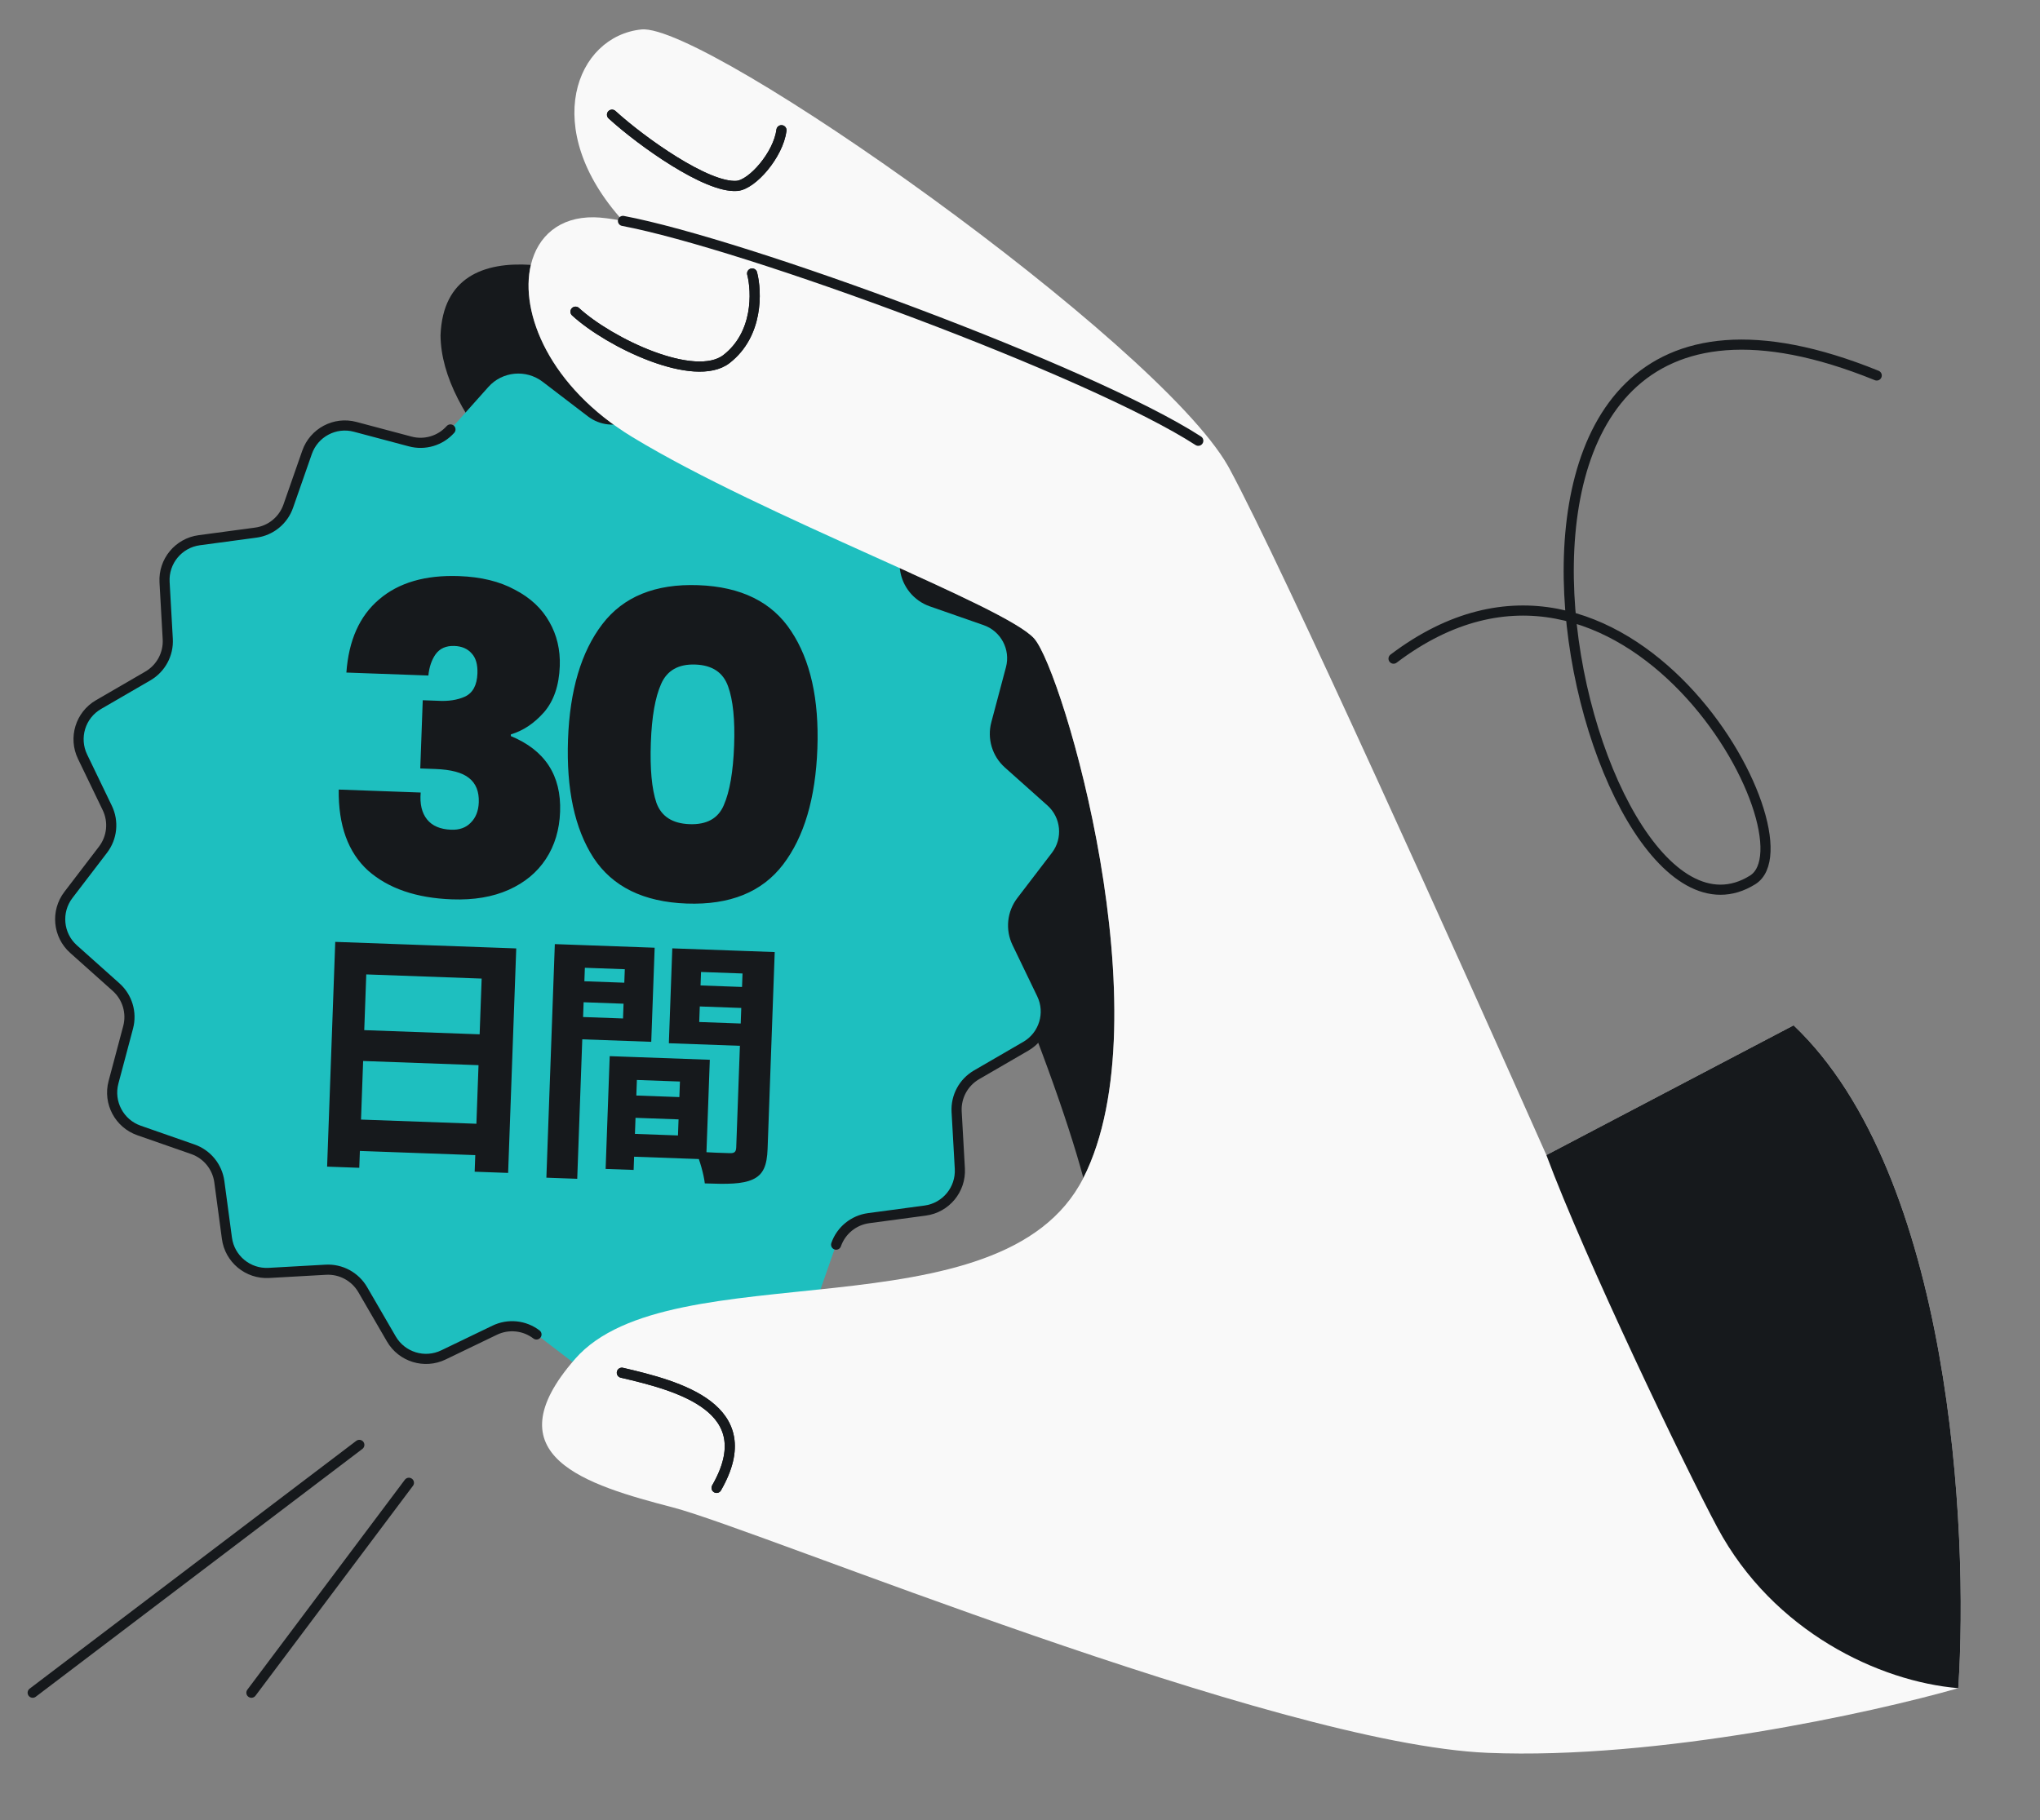
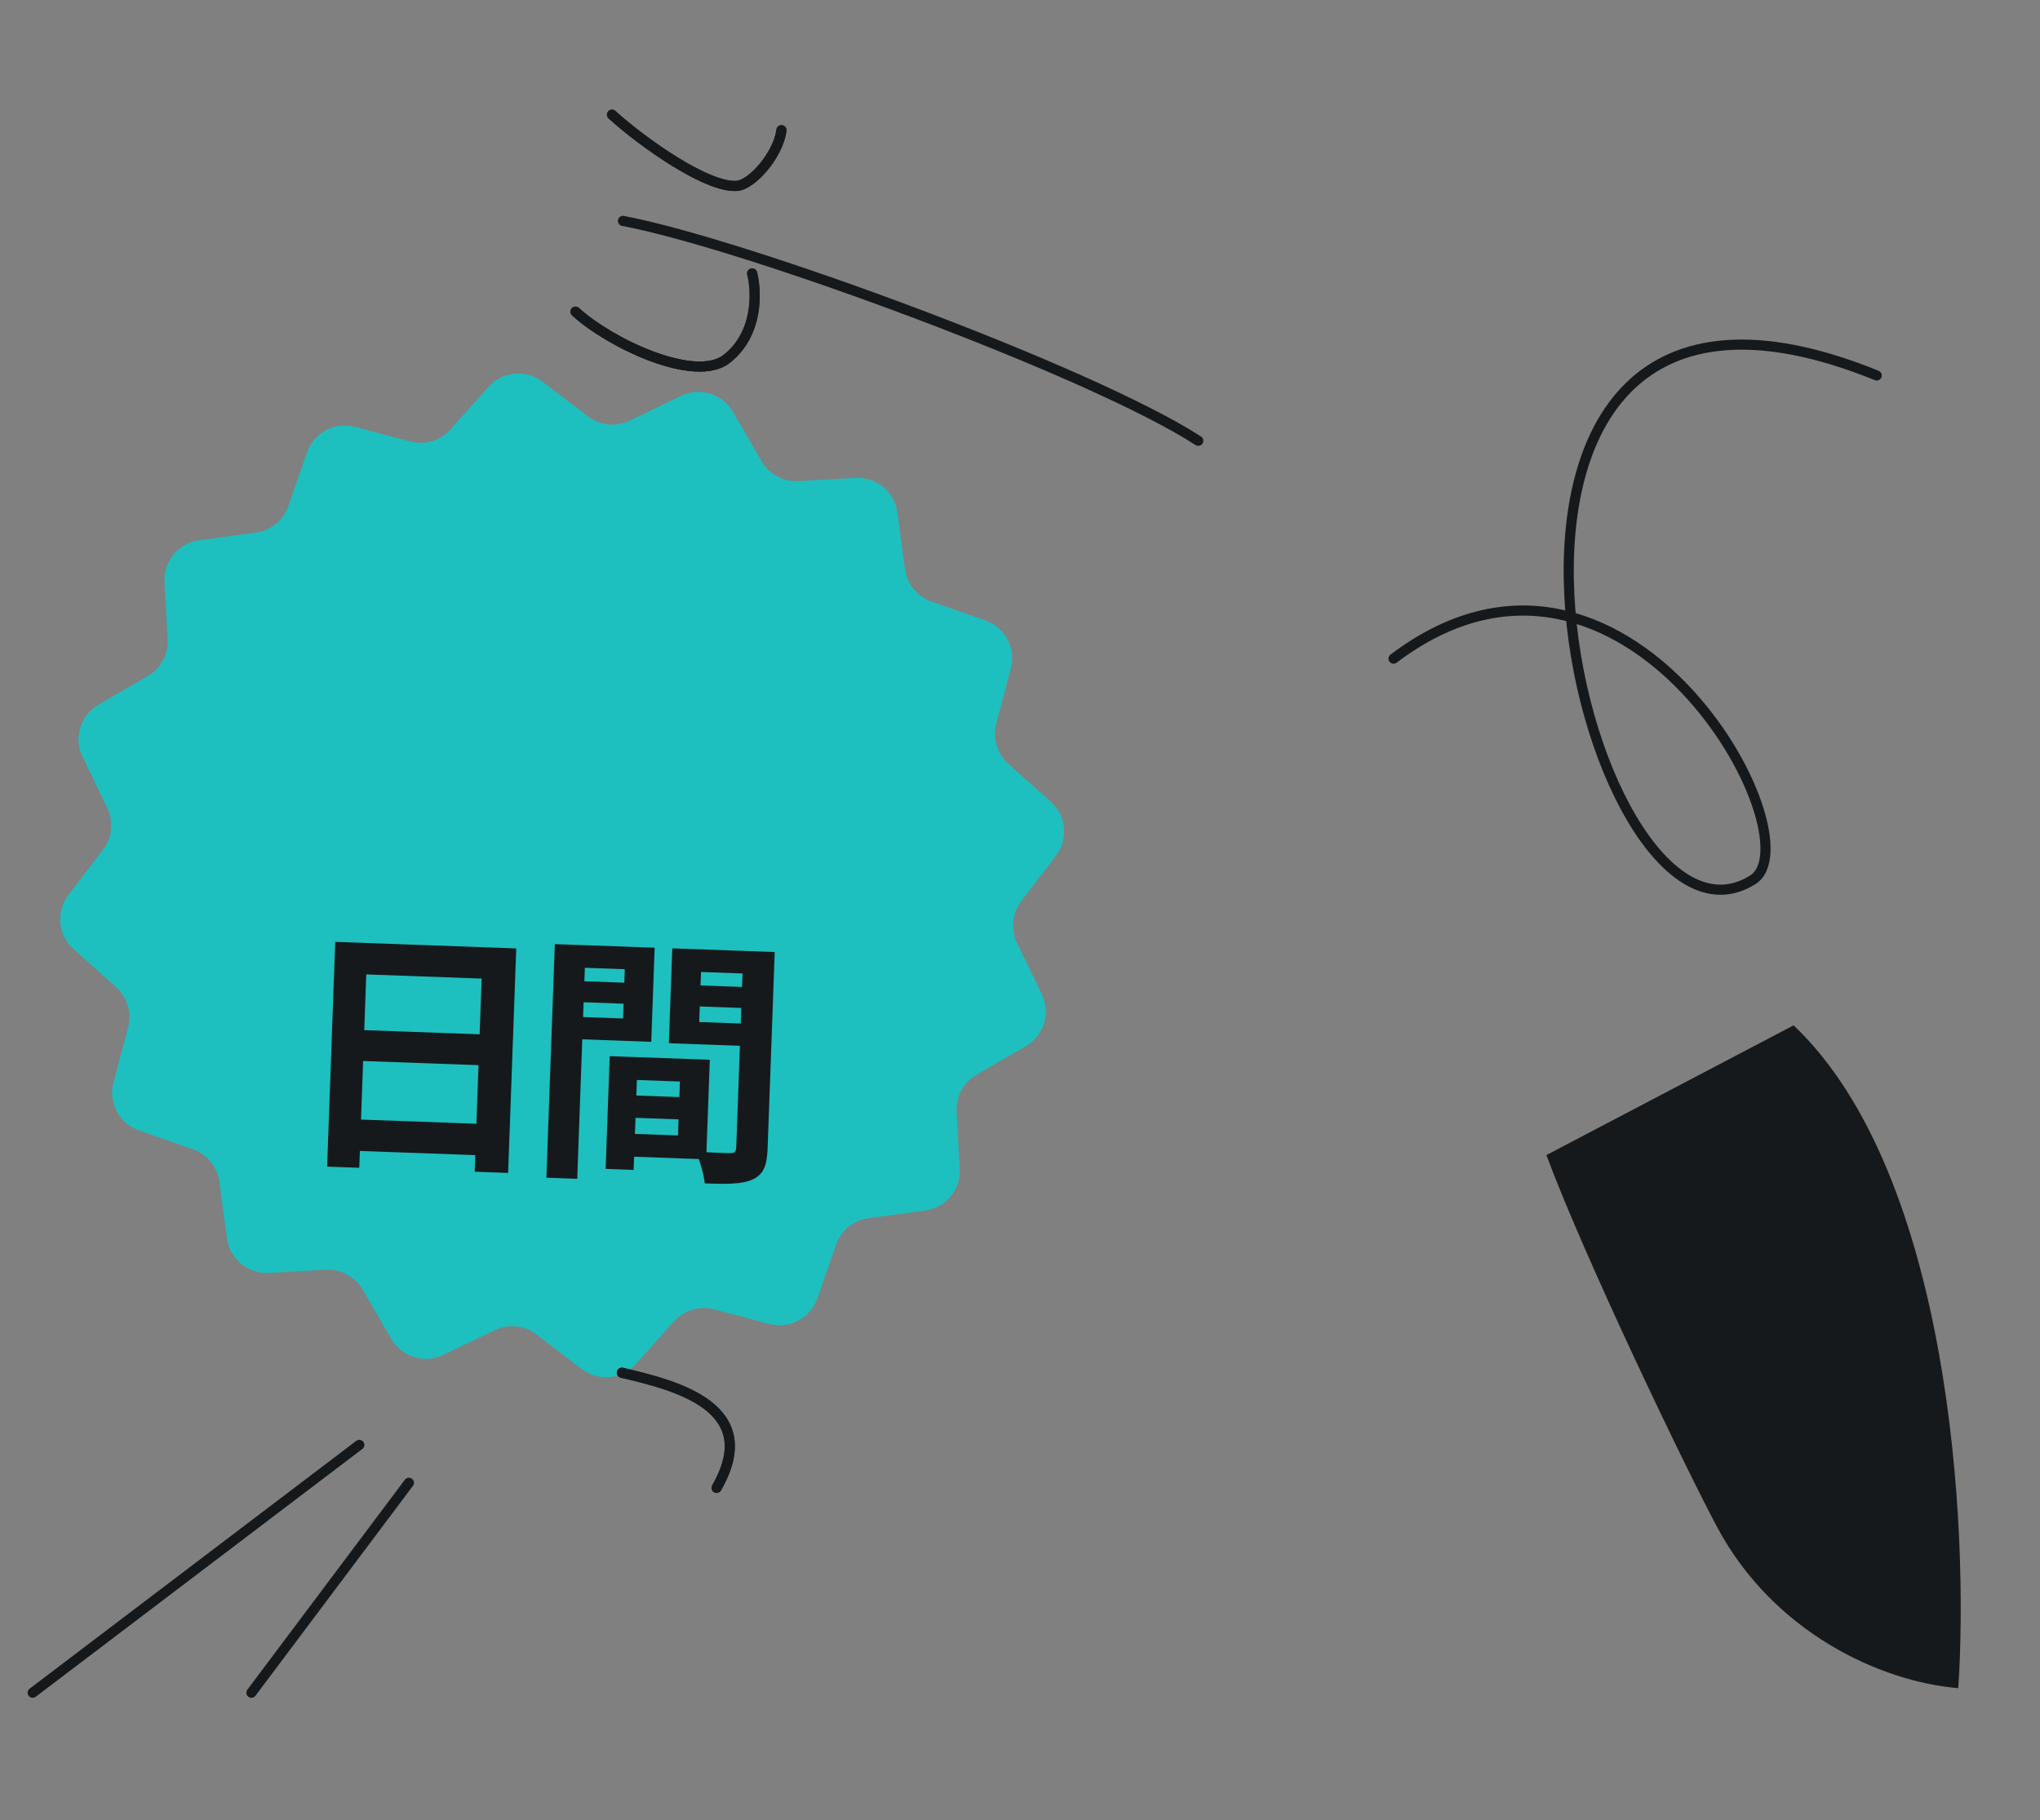
<svg xmlns="http://www.w3.org/2000/svg" width="456" height="407" viewBox="0 0 456 407" fill="none">
  <rect x="0" y="0" width="456" height="407" fill="#808080" stroke="none" />
  <g clip-path="url(#clip0_2293_1041)">
-     <path d="M231.185 142.783C224.758 135.464 170.85 115.644 141.366 97.734C122.907 86.522 116.104 69.964 118.663 59.223C108.174 58.538 98.969 61.94 98.472 74.961C98.761 111.972 186.096 157.33 199.006 168.377C211.595 179.149 235.054 236.821 242.164 263.375C260.39 227.453 237.611 150.102 231.185 142.783Z" fill="#16191C" />
    <path d="M152.214 88.52C156.431 86.491 161.505 88.049 163.849 92.099L170.244 103.119C171.942 106.039 175.127 107.758 178.501 107.571L191.218 106.856C195.89 106.596 199.982 109.972 200.601 114.617L202.296 127.24C202.743 130.583 205.032 133.396 208.219 134.507L220.251 138.708C224.668 140.252 227.158 144.945 225.958 149.464L222.684 161.778C221.818 165.044 222.859 168.509 225.377 170.761L234.883 179.244C238.376 182.359 238.872 187.647 236.038 191.36L228.301 201.48C226.251 204.165 225.881 207.768 227.345 210.809L232.878 222.286C234.907 226.504 233.348 231.578 229.309 233.922L218.289 240.318C215.368 242.015 213.649 245.2 213.836 248.574L214.551 261.292C214.811 265.963 211.435 270.055 206.79 270.674L194.167 272.369C190.824 272.816 188.011 275.105 186.9 278.292L182.699 290.324C181.155 294.741 176.462 297.231 171.944 296.021L159.629 292.757C156.363 291.892 152.899 292.932 150.646 295.45L142.163 304.956C139.048 308.449 133.76 308.945 130.038 306.111L119.917 298.373C117.232 296.324 113.629 295.954 110.588 297.418L99.111 302.95C94.893 304.979 89.819 303.421 87.475 299.372L81.08 288.351C79.383 285.431 76.197 283.712 72.823 283.899L60.106 284.614C55.434 284.874 51.343 281.498 50.723 276.863L49.029 264.23C48.582 260.887 46.293 258.074 43.105 256.963L31.074 252.762C26.657 251.218 24.167 246.525 25.366 242.006L28.641 229.692C29.506 226.426 28.466 222.961 25.947 220.709L16.442 212.216C12.949 209.101 12.453 203.813 15.287 200.1L23.024 189.98C25.074 187.295 25.443 183.692 23.979 180.651L18.447 169.174C16.418 164.956 17.977 159.882 22.026 157.538L33.046 151.143C35.967 149.445 37.686 146.26 37.499 142.886L36.783 130.169C36.524 125.497 39.9 121.406 44.544 120.787L57.168 119.091C60.511 118.645 63.323 116.355 64.435 113.168L68.636 101.137C70.18 96.72 74.873 94.23 79.391 95.439L91.705 98.714C94.971 99.579 98.436 98.539 100.689 96.02L109.171 86.514C112.286 83.021 117.574 82.525 121.297 85.359L131.417 93.097C134.102 95.147 137.705 95.516 140.747 94.052L152.224 88.52L152.214 88.52Z" fill="#1EBFBF" />
-     <path d="M186.9 278.292C188.012 275.105 190.824 272.816 194.167 272.369L206.791 270.674C211.435 270.055 214.811 265.963 214.552 261.291L213.836 248.574C213.649 245.2 215.368 242.015 218.289 240.318L229.309 233.922C233.348 231.578 234.907 226.504 232.878 222.286L227.346 210.809C225.882 207.768 226.251 204.165 228.301 201.48L236.039 191.36C238.872 187.647 238.376 182.359 234.883 179.244L225.377 170.761C222.859 168.509 221.819 165.044 222.684 161.778L225.958 149.464C227.158 144.945 224.668 140.252 220.251 138.708L208.219 134.507C205.032 133.396 202.743 130.583 202.296 127.24L200.601 114.617C199.982 109.972 195.89 106.596 191.219 106.856L178.501 107.571C175.127 107.758 171.942 106.039 170.245 103.119L163.849 92.099C161.505 88.049 156.431 86.491 152.214 88.52L152.224 88.52M119.918 298.373C117.232 296.324 113.629 295.954 110.588 297.418L99.111 302.95C94.894 304.979 89.82 303.421 87.475 299.371L81.08 288.351C79.383 285.431 76.197 283.712 72.823 283.899L60.106 284.614C55.435 284.874 51.343 281.498 50.724 276.863L49.029 264.23C48.582 260.887 46.293 258.074 43.105 256.963L31.074 252.762C26.657 251.217 24.167 246.525 25.366 242.006L28.641 229.692C29.506 226.426 28.466 222.961 25.948 220.709L16.442 212.216C12.949 209.101 12.453 203.813 15.287 200.1L23.024 189.98C25.074 187.295 25.444 183.692 23.98 180.651L18.448 169.174C16.418 164.956 17.977 159.882 22.026 157.538L33.046 151.143C35.967 149.445 37.686 146.26 37.499 142.886L36.784 130.169C36.524 125.497 39.9 121.406 44.544 120.787L57.168 119.091C60.511 118.645 63.324 116.355 64.435 113.168L68.636 101.137C70.18 96.72 74.873 94.23 79.391 95.439L91.705 98.714C94.972 99.579 98.436 98.539 100.689 96.02" stroke="#16191C" stroke-width="2.266" stroke-linecap="round" />
-     <path d="M77.427 150.377C77.945 143.159 80.383 137.707 84.743 134.022C89.106 130.274 95.061 128.536 102.608 128.809C107.532 128.987 111.69 130.002 115.082 131.854C118.539 133.644 121.11 136.042 122.795 139.049C124.481 141.992 125.259 145.286 125.127 148.932C124.97 153.281 123.788 156.729 121.583 159.275C119.38 161.757 116.919 163.397 114.2 164.195L114.186 164.579C121.821 167.737 125.491 173.377 125.198 181.5C125.052 185.529 123.996 189.045 122.03 192.048C120.064 195.051 117.291 197.352 113.711 198.952C110.131 200.552 105.911 201.263 101.05 201.088C93.055 200.798 86.793 198.651 82.263 194.644C77.799 190.576 75.615 184.541 75.713 176.54L94.037 177.203C93.816 179.756 94.288 181.759 95.452 183.21C96.617 184.661 98.414 185.43 100.845 185.518C102.699 185.585 104.159 185.062 105.224 183.947C106.353 182.835 106.952 181.32 107.022 179.401C107.11 176.971 106.375 175.151 104.818 173.942C103.324 172.735 100.819 172.068 97.301 171.941L93.943 171.82L94.495 156.566L97.757 156.684C100.185 156.835 102.245 156.526 103.938 155.754C105.698 154.921 106.625 153.194 106.72 150.572C106.791 148.589 106.365 147.1 105.44 146.106C104.518 145.048 103.225 144.489 101.562 144.429C99.707 144.362 98.308 144.984 97.364 146.295C96.486 147.544 95.949 149.125 95.751 151.039L77.427 150.377ZM126.969 165.329C127.367 154.328 129.919 145.743 134.625 139.573C139.331 133.403 146.481 130.492 156.075 130.839C165.669 131.186 172.59 134.606 176.838 141.1C181.15 147.596 183.107 156.345 182.709 167.345C182.306 178.474 179.752 187.123 175.046 193.293C170.34 199.463 163.158 202.374 153.5 202.024C143.842 201.675 136.889 198.253 132.641 191.76C128.457 185.268 126.567 176.458 126.969 165.329ZM164.097 166.672C164.305 160.916 163.856 156.513 162.749 153.463C161.645 150.349 159.206 148.724 155.433 148.587C151.659 148.451 149.109 149.895 147.783 152.922C146.459 155.884 145.693 160.243 145.485 165.999C145.272 171.883 145.686 176.381 146.726 179.493C147.833 182.543 150.304 184.137 154.142 184.276C157.979 184.415 160.528 183.002 161.788 180.037C163.114 177.011 163.884 172.556 164.097 166.672Z" fill="#16191C" />
    <path d="M74.938 210.595L115.395 212.058L113.58 262.253L106.102 261.983L107.664 218.801L81.871 217.868L80.307 261.108L73.12 260.848L74.938 210.595ZM79.16 230.248L110.344 231.376L110.094 238.274L78.911 237.146L79.16 230.248ZM78.379 250.243L109.62 251.373L109.367 258.386L78.125 257.256L78.379 250.243ZM139.224 244.841L155.105 245.415L154.925 250.4L139.043 249.826L139.224 244.841ZM139.128 236.248L158.662 236.954L157.856 259.212L138.323 258.505L138.508 253.405L151.549 253.876L151.985 241.82L138.944 241.348L139.128 236.248ZM136.288 236.145L142.548 236.371L141.636 261.585L135.376 261.359L136.288 236.145ZM127.148 219.274L141.697 219.8L141.527 224.495L126.978 223.969L127.148 219.274ZM154.043 220.246L168.707 220.777L168.537 225.472L153.873 224.941L154.043 220.246ZM166.158 212.617L173.172 212.871L171.58 256.864C171.444 260.632 170.617 262.633 168.257 263.709C165.896 264.784 162.53 264.778 157.546 264.598C157.327 262.617 156.401 259.333 155.541 257.445C158.549 257.728 162.086 257.798 163.13 257.835C164.173 257.873 164.533 257.538 164.569 256.553L166.158 212.617ZM128.019 211.238L146.335 211.9L145.574 232.941L127.258 232.278L127.438 227.293L139.263 227.721L139.661 216.708L127.837 216.281L128.019 211.238ZM169.868 212.752L169.685 217.794L156.702 217.325L156.297 228.511L169.281 228.981L169.1 233.966L149.509 233.257L150.277 212.043L169.868 212.752ZM124.02 211.093L130.917 211.343L129.028 263.567L122.131 263.317L124.02 211.093Z" fill="#16191C" />
    <path d="M419.502 83.954C311.499 40.087 353.503 220.652 391.768 196.74C406.387 187.605 363.158 108.161 311.499 147.267" stroke="#16191C" stroke-width="2.266" stroke-linecap="round" />
    <path d="M91.401 331.538L56.199 378.474M7.307 378.474L80.319 323.063" stroke="#16191C" stroke-width="2.266" stroke-linecap="round" />
-     <path d="M345.665 258.266L400.926 229.257C436.08 262.648 440.11 341.97 437.731 377.458C418.578 382.931 370.731 393.487 332.571 391.918C284.872 389.956 169.855 342.104 150.442 337.053C131.028 332.003 109.521 325.572 128.574 303.812C149.858 279.503 223.941 299.299 242.167 263.376C260.393 227.454 237.614 150.103 231.187 142.784C224.761 135.465 170.853 115.645 141.369 97.735C122.91 86.523 116.107 69.965 118.666 59.224C120.194 52.809 125.062 48.47 132.782 48.584C134.394 48.608 136.584 48.889 139.253 49.394C120.499 28.683 128.797 8.1 143.357 6.586C157.826 5.081 258.607 76.33 274.482 104.172C274.596 104.351 274.693 104.526 274.773 104.696C286.682 126.664 326.997 216.229 345.665 258.266Z" fill="#F9F9F9" />
    <path d="M139.251 49.394C166.521 54.551 243.857 83.03 267.847 98.55M136.802 25.644C143.496 31.749 158.038 42.071 164.703 41.565C168.16 41.303 173.986 34.59 174.676 29.116M128.643 69.691C136.245 76.667 155.299 85.788 162.405 80.264C169.511 74.74 169.179 65.217 168.124 61.146M139 306.931C151.661 309.867 170.44 314.822 160.176 332.675" stroke="#16191C" stroke-width="2.266" stroke-linecap="round" />
    <path d="M345.663 258.265L400.924 229.256C436.078 262.647 440.108 341.969 437.729 377.457C420.177 375.993 396.415 364.908 383.895 341.564C376.7 328.149 354.213 281.273 345.663 258.265Z" fill="#16191C" />
    <path d="M136.804 25.644C143.498 31.749 158.04 42.071 164.705 41.565C168.162 41.303 173.987 34.59 174.678 29.116M128.645 69.691C136.247 76.667 155.3 85.788 162.407 80.264C169.513 74.74 169.181 65.217 168.126 61.146M139.002 306.931C151.663 309.867 170.442 314.822 160.178 332.675" stroke="#16191C" stroke-width="2.266" stroke-linecap="round" />
  </g>
  <defs>
    <clipPath id="clip0_2293_1041">
      <rect width="456" height="407" rx="48" fill="white" />
    </clipPath>
  </defs>
</svg>